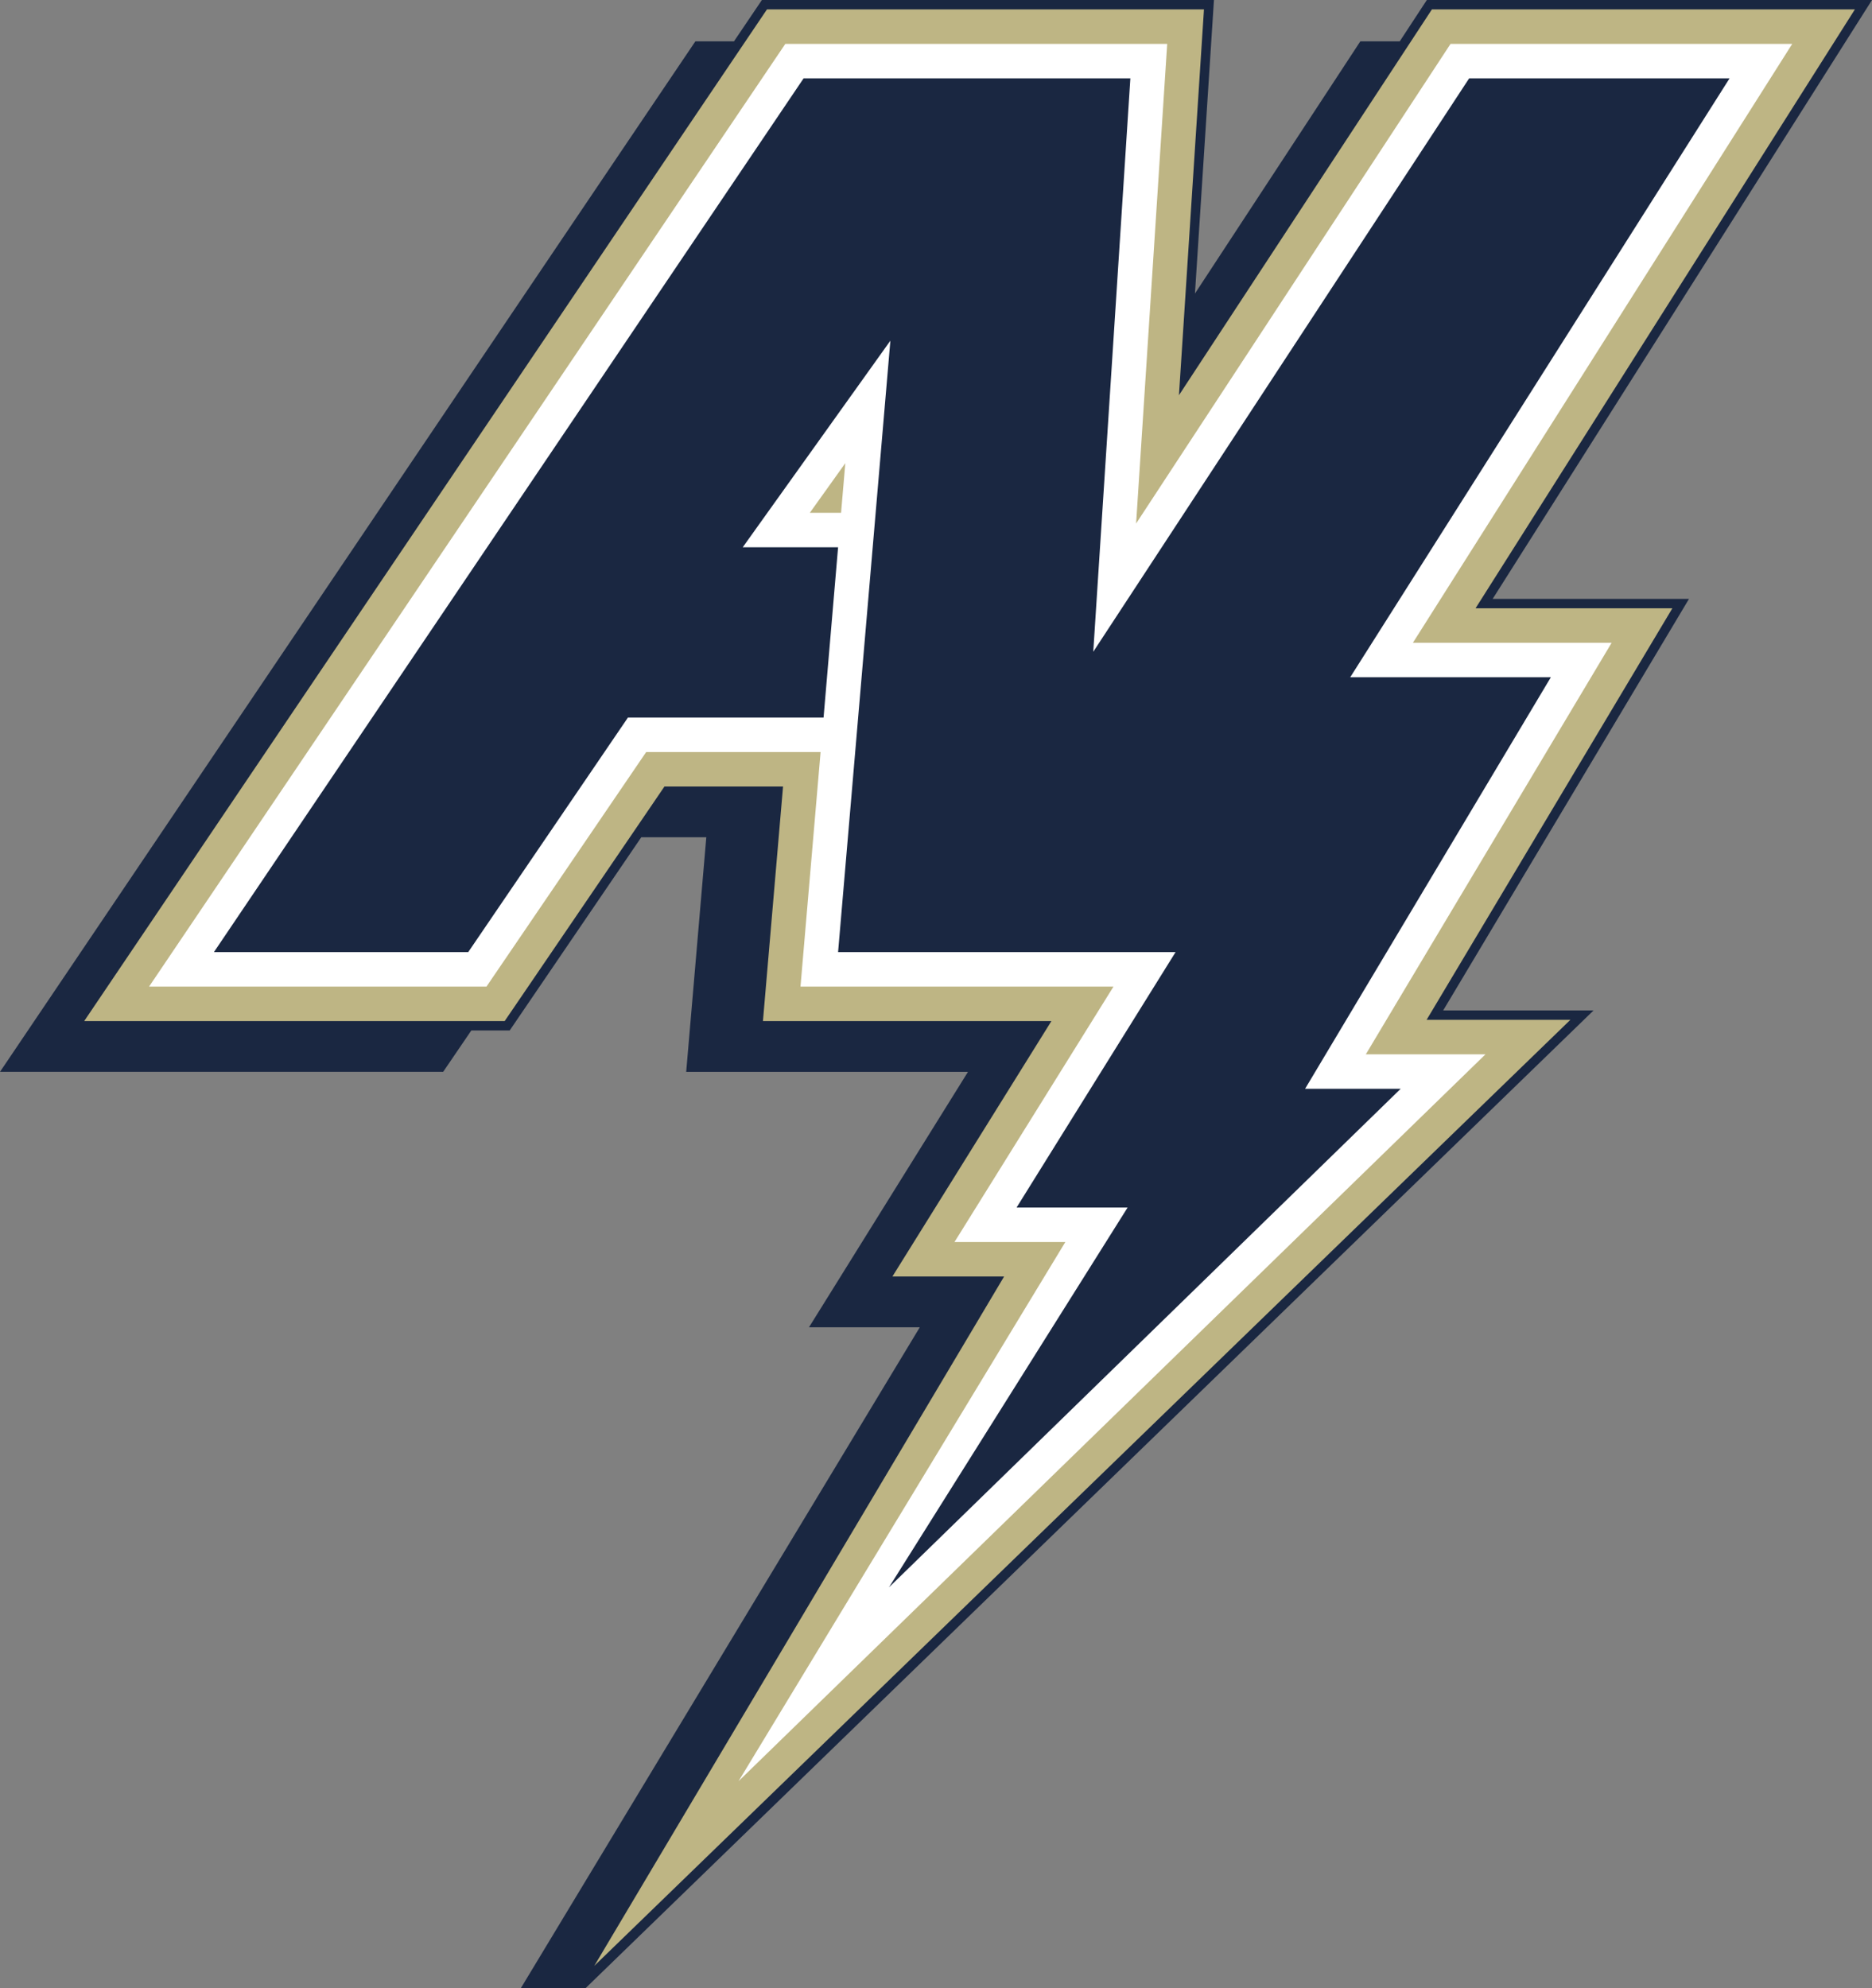
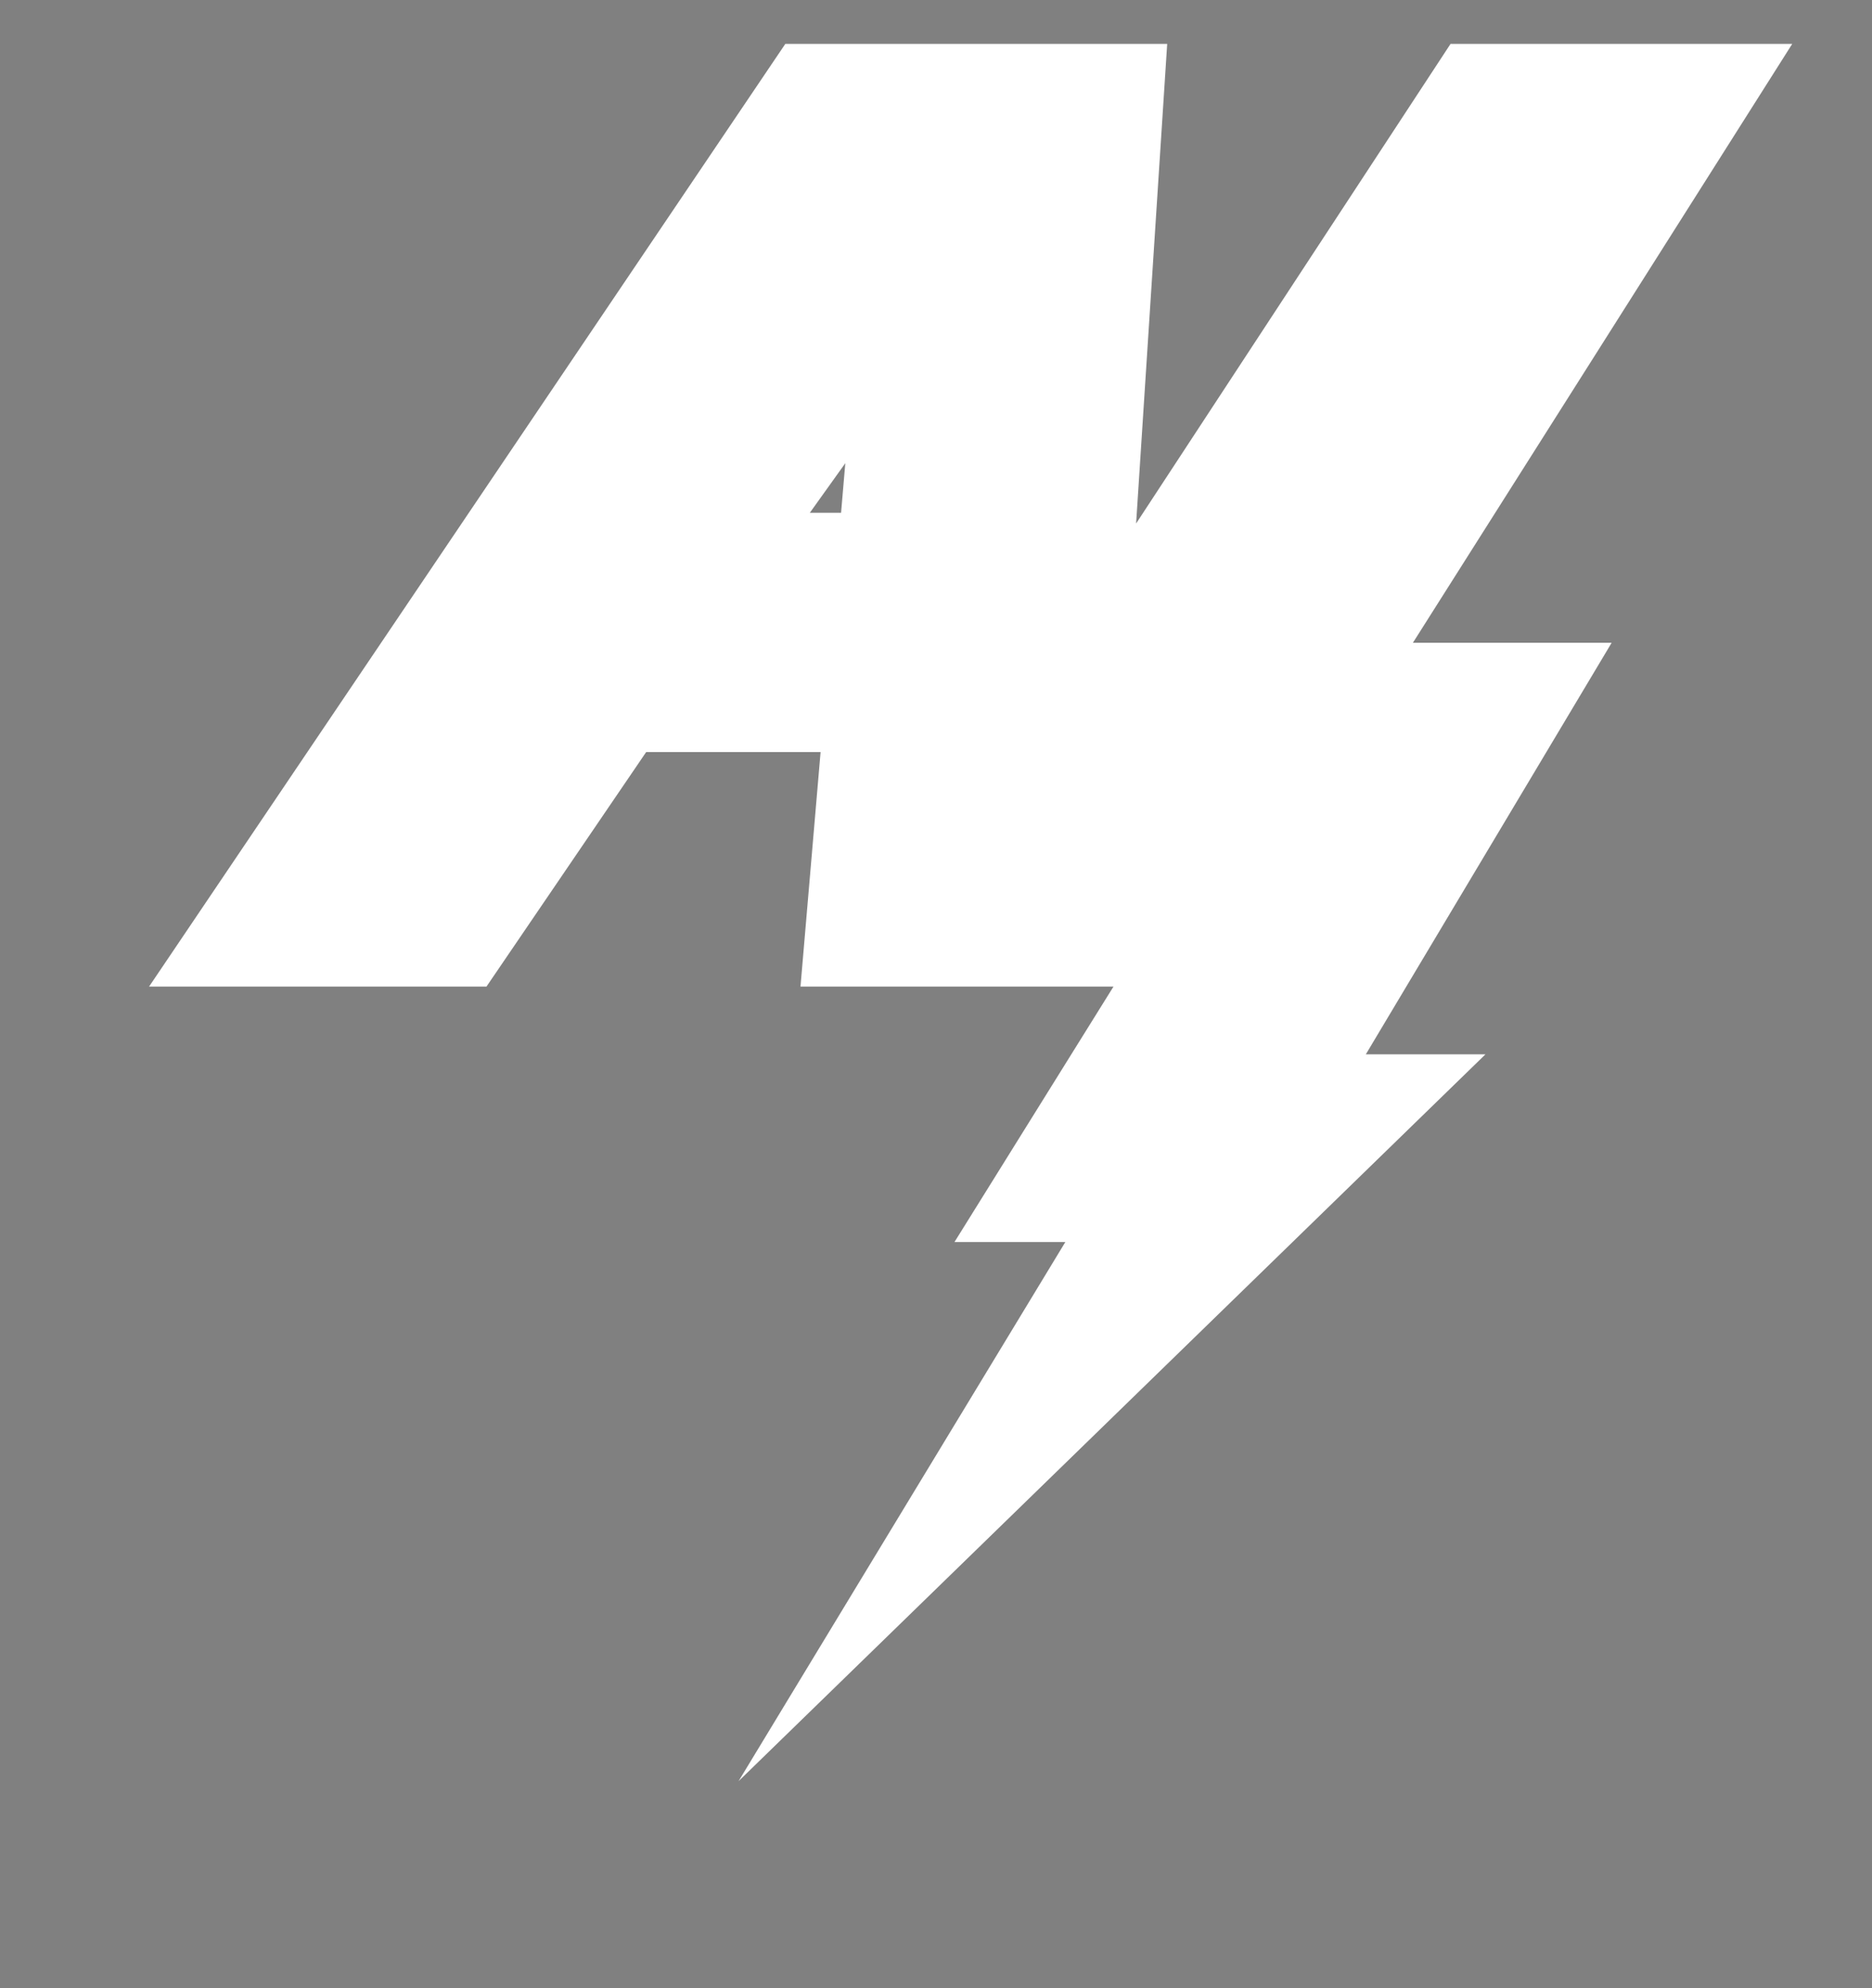
<svg xmlns="http://www.w3.org/2000/svg" id="Layer_2" viewBox="0 0 339.07 360">
  <rect x="0" y="0" width="339.07" height="360" fill="#808080" stroke="none" />
  <defs>
    <style>.cls-1{fill:#beb584;}.cls-1,.cls-2,.cls-3{stroke-width:0px;}.cls-2{fill:#1a2741;}.cls-3{fill:#fff;}</style>
  </defs>
  <g id="Layer_1-2">
-     <path class="cls-2" d="M339.07,0h-80.63l-4.91,7.49h-7.14l-29.95,45.66,3.44-53.15h-81.88l-5.06,7.49h-6.99L0,194.07h80.27l5.1-7.49h6.95l23.83-34.98h11.78l-3.64,42.47h51.04l-28.8,46.25h20.07l-72.27,119.68h11.72l182.59-177.05h-27.24l44.52-74.51h-35.56L339.07,0Z" />
-     <polygon class="cls-1" points="335.97 1.7 259.36 1.7 213.54 71.56 218.07 1.7 138.92 1.7 15.25 184.88 91.41 184.88 120.35 142.41 141.83 142.41 138.19 184.88 190.44 184.88 161.64 231.13 181.87 231.13 107.64 355.95 284.44 184.65 258.4 184.65 302.91 110.14 267.26 110.14 335.97 1.7" />
    <path class="cls-3" d="M324.62,7.95h-61.89l-56.95,86.84,5.63-86.84h-69.17L27,178.64h61.11l28.93-42.47h31.59l-3.64,42.47h56.69l-28.8,46.25h20.08l-59.19,97.62,135.29-131.61h-21.67l44.52-74.51h-36L324.62,7.95ZM153.11,83.85l-.77,9h-5.66l6.44-9Z" />
-     <polygon class="cls-2" points="244.56 122.63 313.27 14.19 266.1 14.19 198.02 118.01 204.74 14.19 145.55 14.19 38.75 172.39 84.81 172.39 113.74 129.92 149.17 129.92 151.8 99.09 134.53 99.09 161.27 61.69 151.8 172.39 212.93 172.39 184.13 218.64 204.24 218.64 161.02 287.41 253.7 197.14 236.39 197.14 280.9 122.63 244.56 122.63" />
  </g>
</svg>